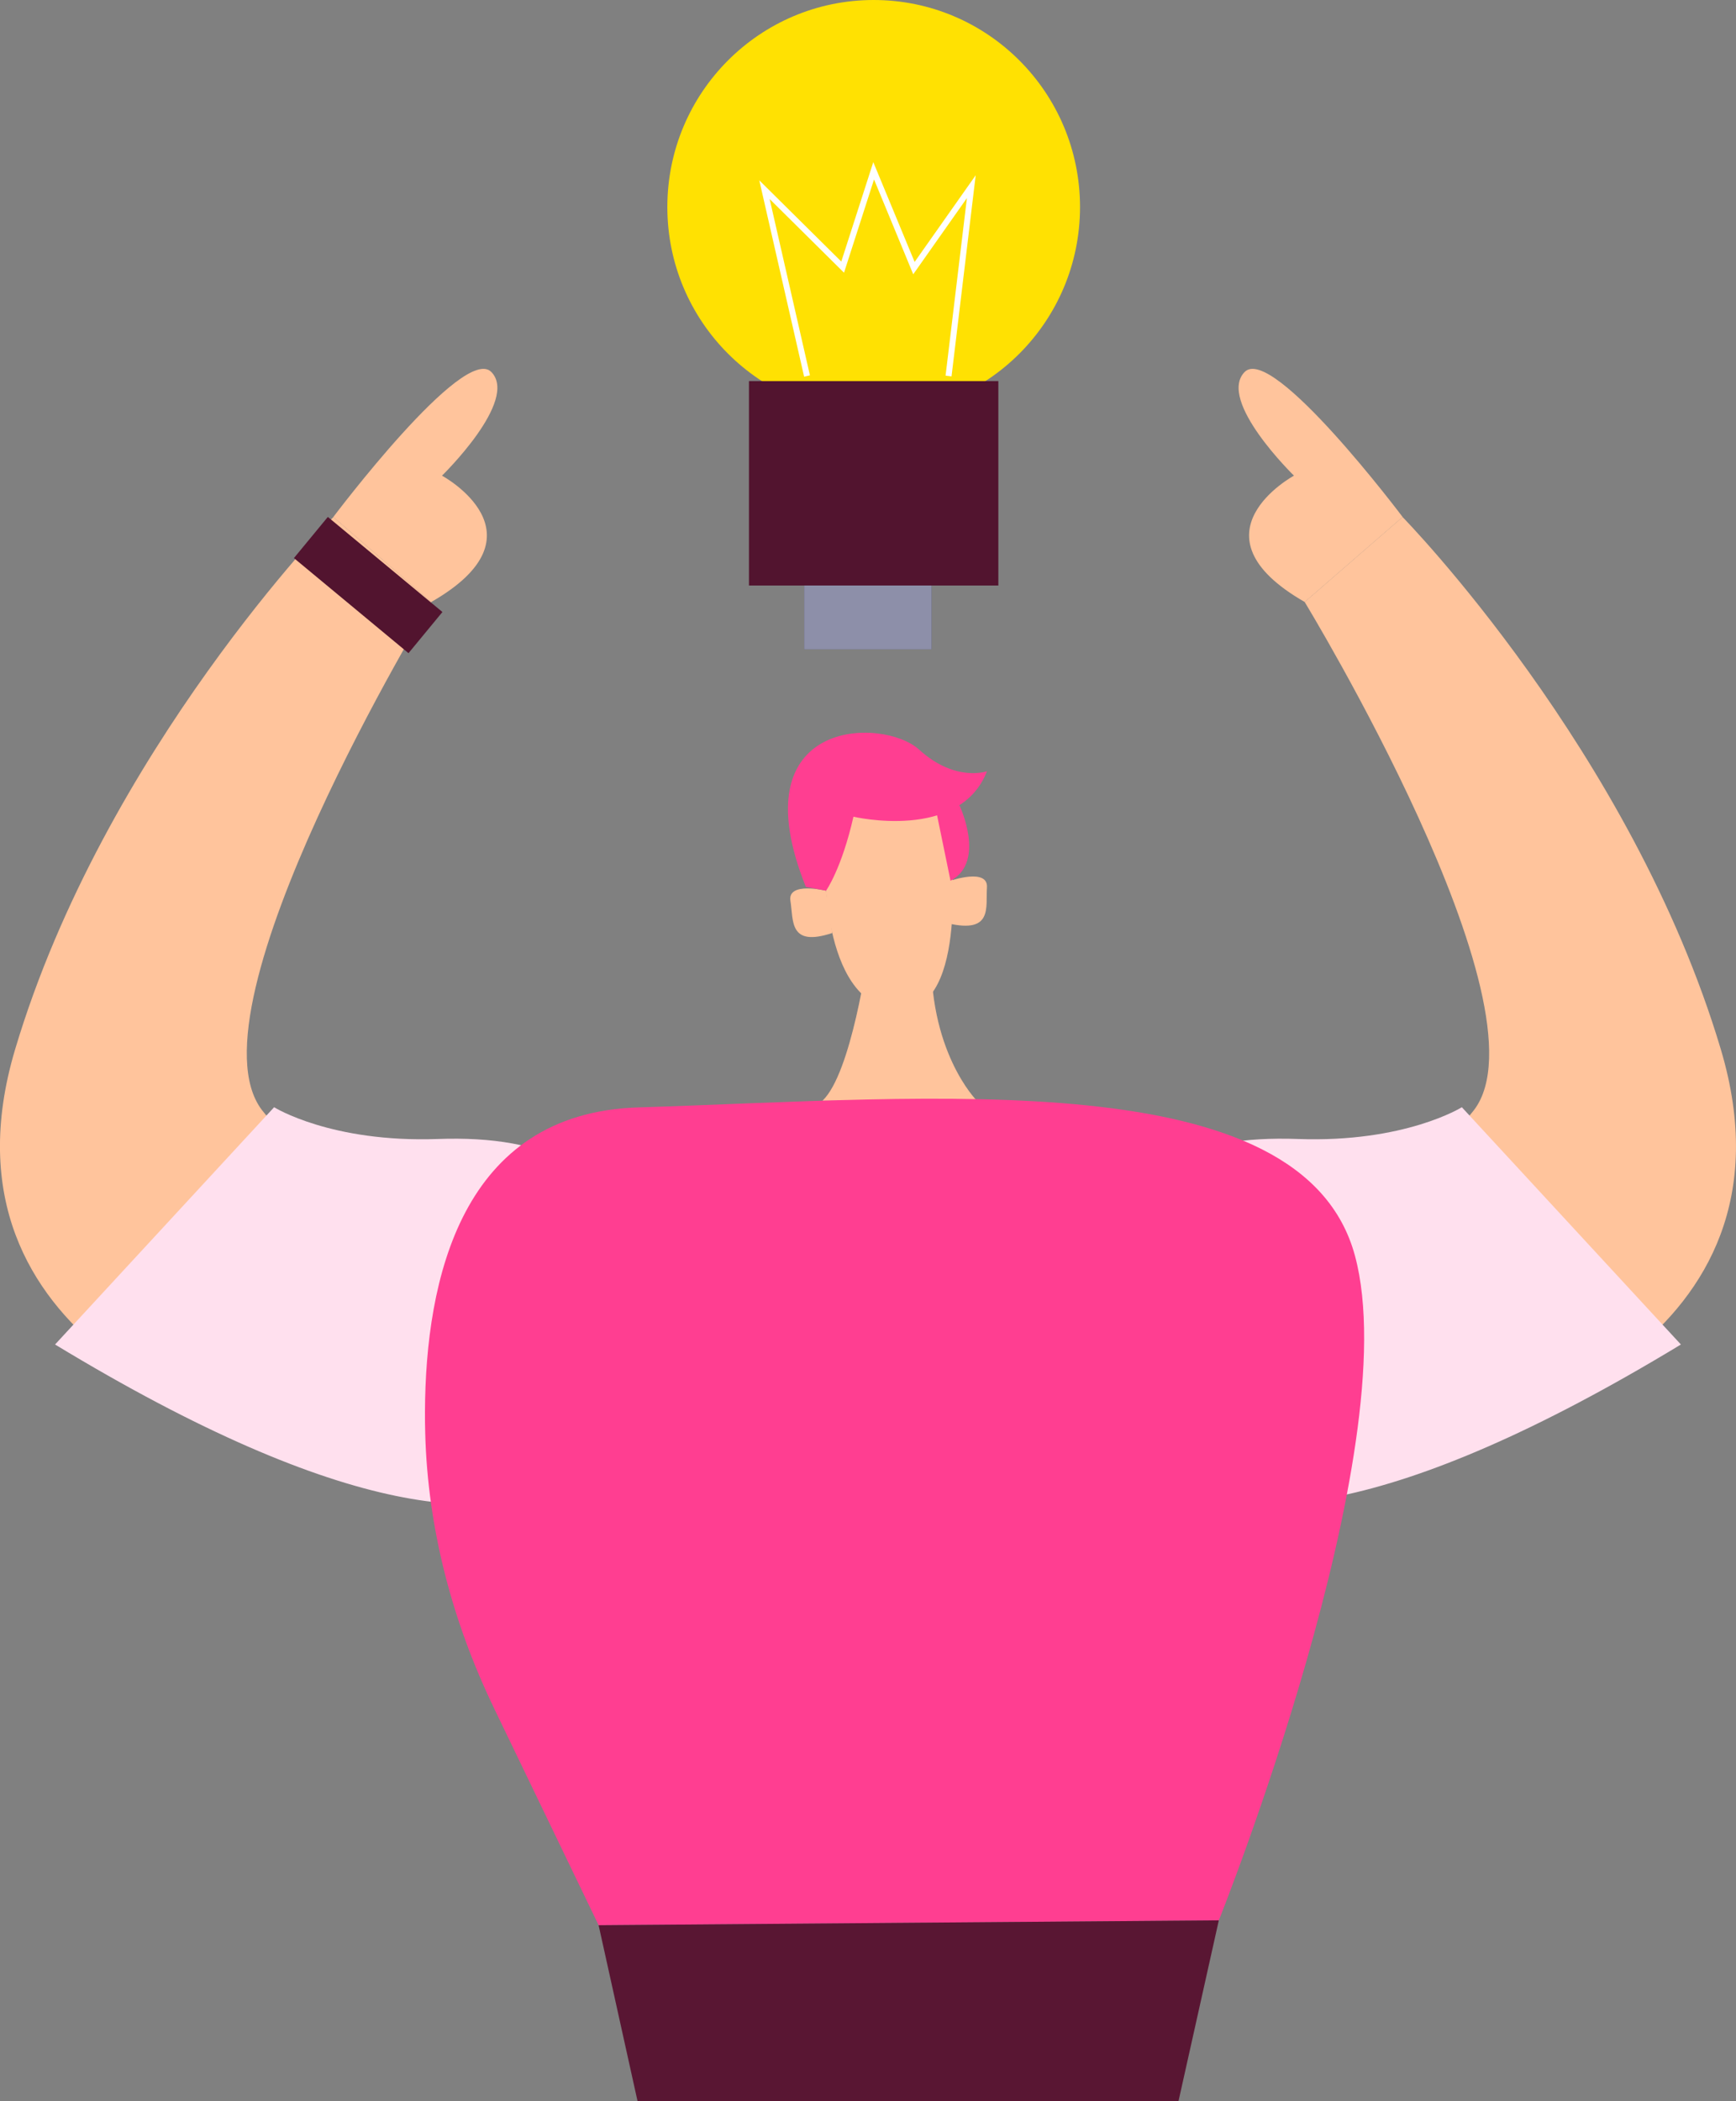
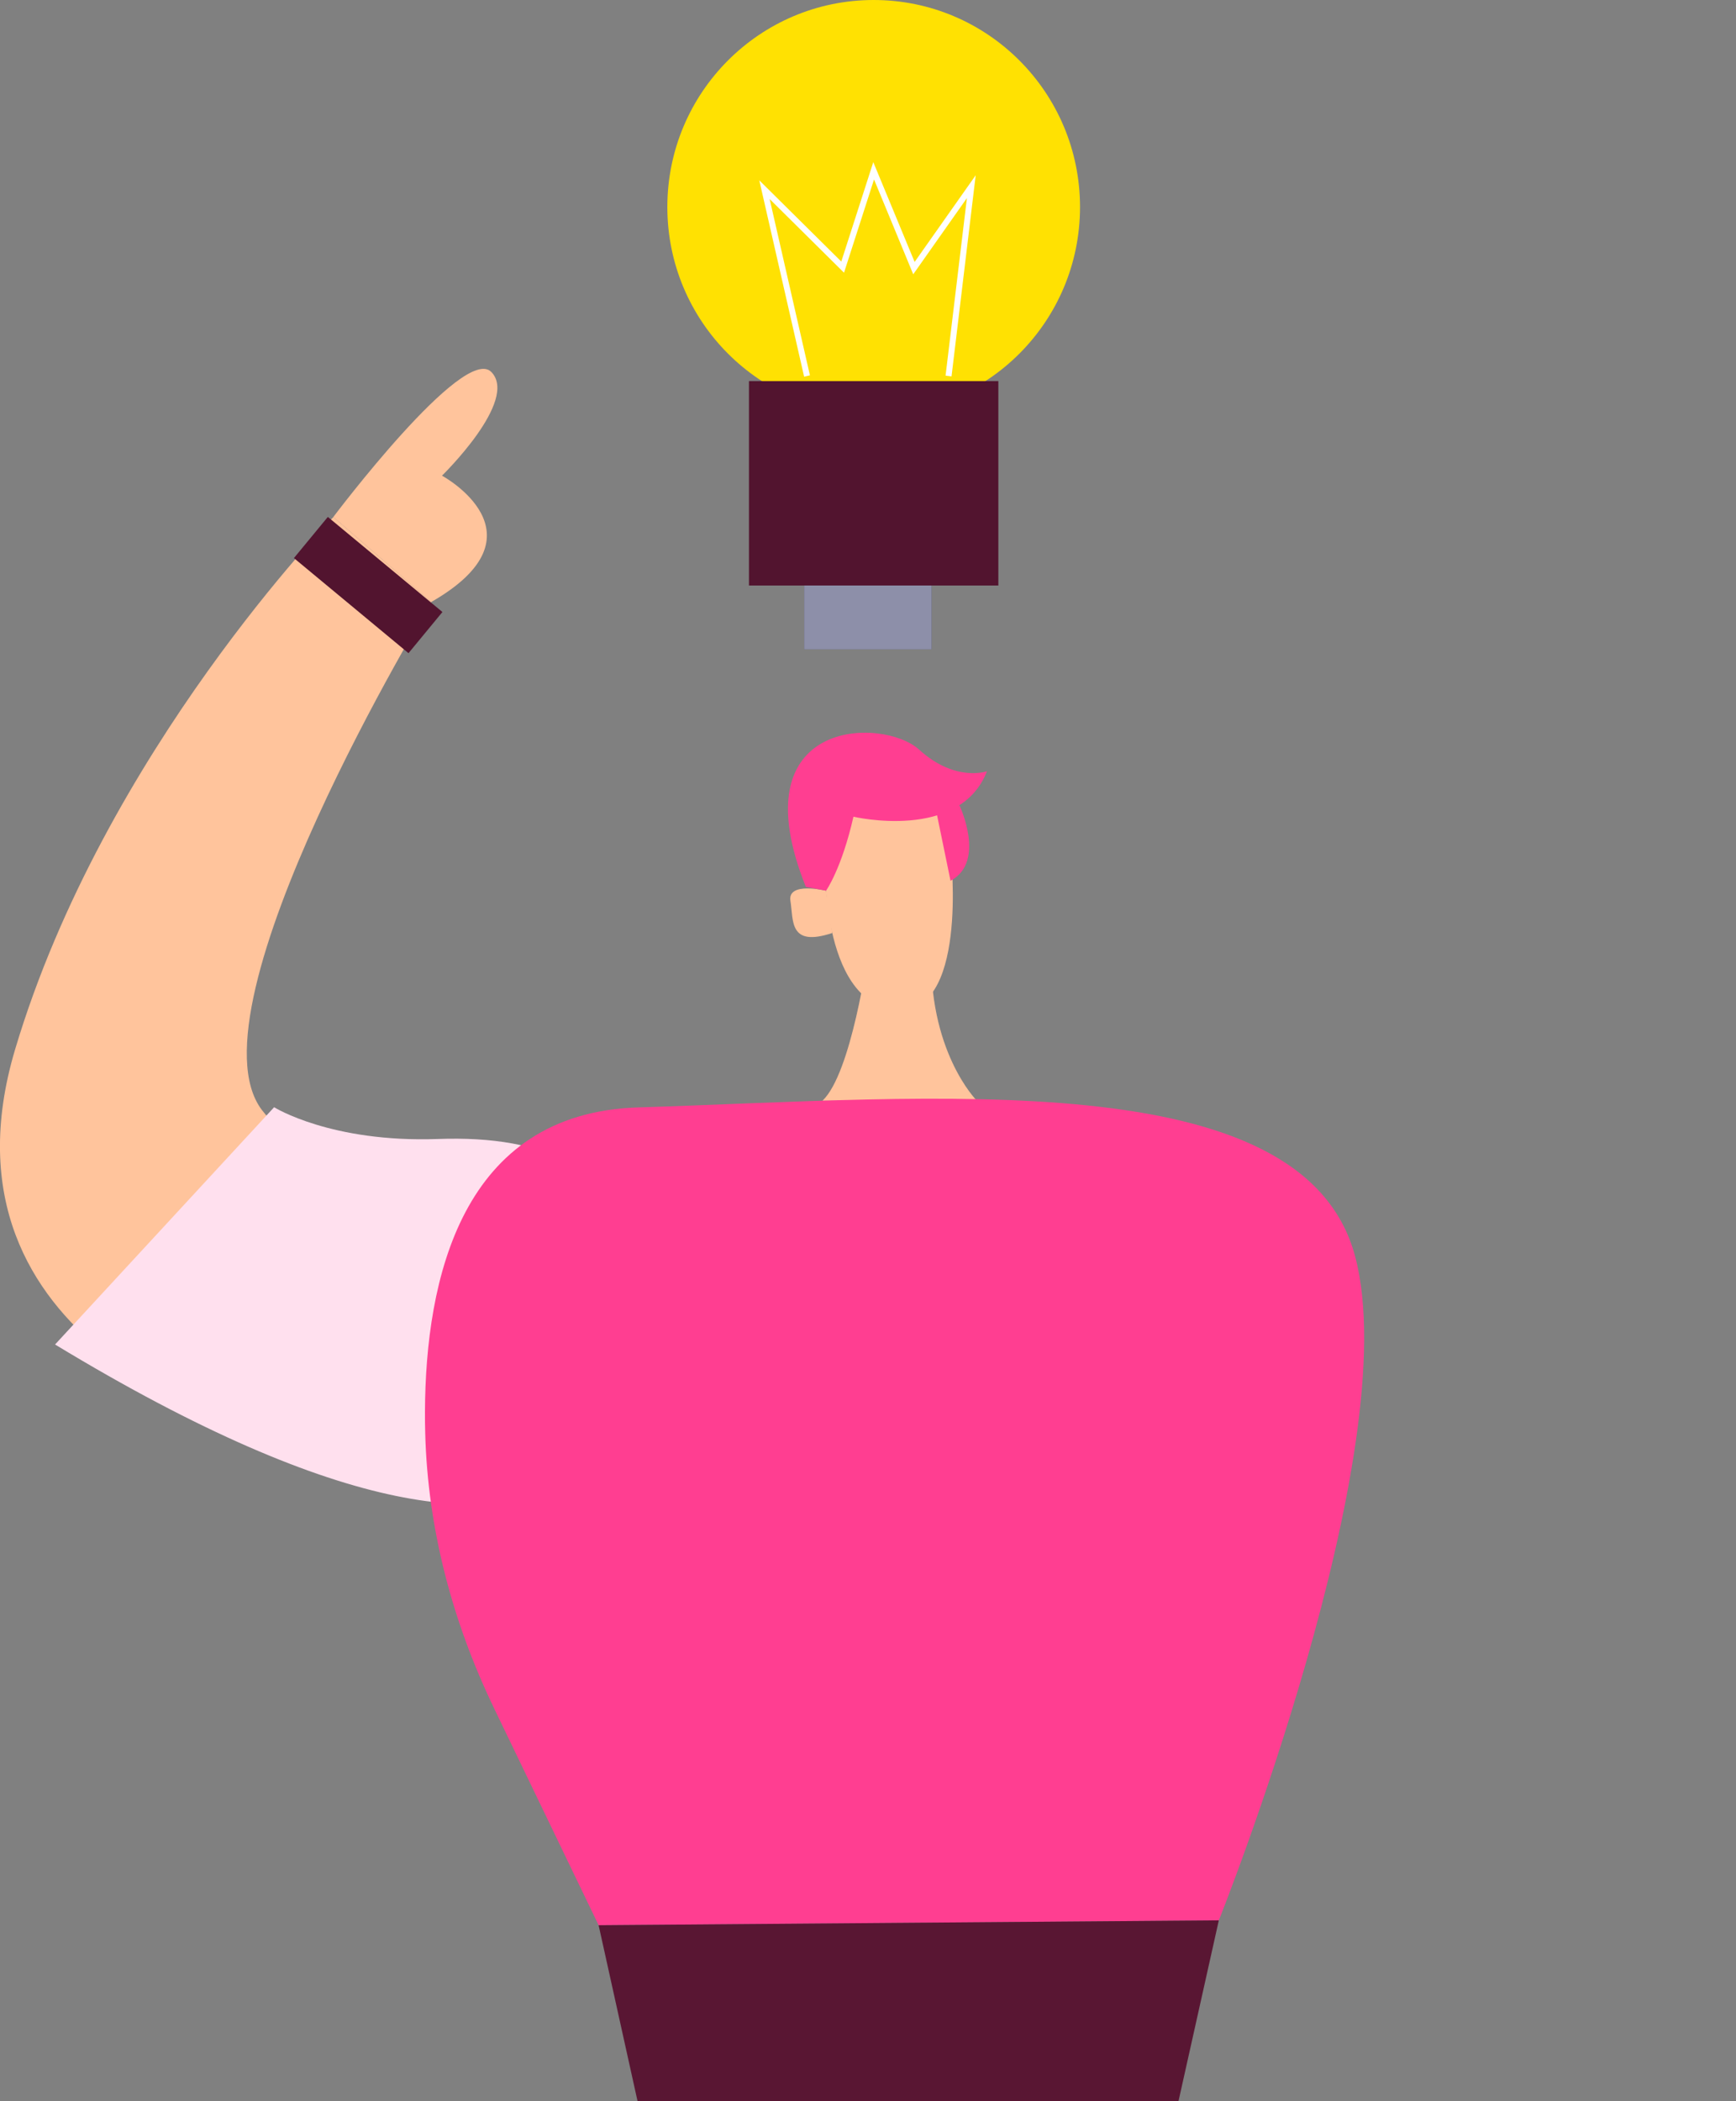
<svg xmlns="http://www.w3.org/2000/svg" width="200" height="242" viewBox="0 0 200 242" fill="none">
  <rect x="0" y="0" width="200" height="242" fill="#808080" stroke="none" />
  <g clip-path="url(#clip0_1045_4093)">
    <path d="M100.655 47.695C113.783 47.695 124.426 37.018 124.426 23.847C124.426 10.677 113.783 0 100.655 0C87.526 0 76.883 10.677 76.883 23.847C76.883 37.018 87.526 47.695 100.655 47.695Z" fill="#FFE102" />
    <path d="M115.018 43.894H86.285V67.443H115.018V43.894Z" fill="#52142F" />
    <path d="M92.642 43.389L87.475 20.769L96.923 30.126L100.609 18.676L105.371 30.172L112.407 20.189L109.623 43.355L108.937 43.269L111.395 22.816L105.211 31.594L100.695 20.671L97.237 31.411L88.669 22.925L93.31 43.234L92.642 43.389Z" fill="white" />
    <path d="M107.319 67.442H92.658V74.787H107.319V67.442Z" fill="#24285B" />
    <g opacity="0.48">
      <path d="M107.319 67.442H92.658V74.787H107.319V67.442Z" fill="white" />
    </g>
    <path d="M99.986 109.914C99.986 109.914 98.111 123.623 94.756 126.783H112.543C112.543 126.783 106.776 121.043 107.313 108.996L99.98 109.914H99.986Z" fill="#FFC49C" />
    <g opacity="0.09">
      <path d="M99.986 109.914C99.986 109.914 98.111 123.623 94.756 126.783H112.543C112.543 126.783 106.776 121.043 107.313 108.996L99.98 109.914H99.986Z" fill="#FFC49C" />
    </g>
    <path d="M95.054 98.79C95.054 98.79 94.425 115.258 103.022 116.29C111.618 117.322 109.555 98.555 109.555 98.555C109.555 98.555 110.029 89.312 104.971 88.4C99.912 87.489 93.271 87.007 95.048 98.784H95.054V98.79Z" fill="#FFC49C" />
    <path d="M95.167 102.597C95.167 102.597 90.691 101.502 91.063 103.772C91.429 106.043 90.874 109.122 95.887 107.465L95.167 102.597Z" fill="#FFC49C" />
-     <path d="M109.509 101.445C109.509 101.445 113.859 99.937 113.704 102.23C113.55 104.524 114.39 107.54 109.246 106.359L109.509 101.445Z" fill="#FFC49C" />
    <path d="M29.727 164.782C29.727 164.782 -8.523 155.223 1.748 120.848C12.013 86.474 38.409 59.553 38.409 59.553L49.686 69.341C49.686 69.341 21.25 116.026 30.161 127.838C39.072 139.65 64.49 126.84 71.109 143.285C77.727 159.73 72.16 179.082 29.727 164.787V164.782Z" fill="#FFC49C" />
    <path d="M38.404 59.547C38.404 59.547 53.442 39.553 56.615 42.856C59.787 46.153 50.922 54.788 50.922 54.788C50.922 54.788 63.342 61.514 49.681 69.341L38.404 59.553V59.547Z" fill="#FFC49C" />
    <path d="M6.34 154.868L31.581 127.534C31.581 127.534 38.125 131.64 50.471 131.192C62.817 130.745 71.791 134.57 74.209 146.192C76.626 157.815 73.454 195.538 6.34 154.862V154.868Z" fill="#FFE0EE" />
-     <path d="M170.267 164.782C170.267 164.782 208.517 155.223 198.246 120.848C187.98 86.474 161.585 59.553 161.585 59.553L150.308 69.341C150.308 69.341 178.744 116.026 169.833 127.838C160.922 139.65 135.504 126.84 128.885 143.285C122.266 159.73 127.834 179.082 170.267 164.787V164.782Z" fill="#FFC49C" />
-     <path d="M161.591 59.547C161.591 59.547 146.553 39.553 143.381 42.856C140.209 46.153 149.074 54.788 149.074 54.788C149.074 54.788 136.653 61.514 150.314 69.341L161.591 59.553V59.547Z" fill="#FFC49C" />
-     <path d="M193.656 154.868L168.415 127.534C168.415 127.534 161.871 131.64 149.525 131.192C137.173 130.745 128.205 134.57 125.787 146.192C123.369 157.809 126.542 195.538 193.656 154.862V154.868Z" fill="#FFE0EE" />
    <path d="M56.894 196.702C52.133 186.823 49.275 176.078 48.989 165.109C48.966 164.271 48.955 163.428 48.96 162.591C49.023 147.356 53.173 128.188 73.521 127.557C107.433 126.508 150.072 122.299 156.102 144.644C162.132 166.983 140.418 221.192 140.418 221.192L68.966 221.754L56.894 196.708V196.702Z" fill="#FF3E91" />
    <path d="M95.167 102.597C95.167 102.597 96.968 100.057 98.323 94.071C98.323 94.071 110.56 96.949 113.704 88.836C113.704 88.836 110.063 90.143 105.89 86.347C101.712 82.552 85.01 82.626 92.841 102.156L95.162 102.592H95.167V102.597Z" fill="#FF3E91" />
    <path d="M110.531 92.752C110.531 92.752 113.646 99.266 109.508 101.45L107.719 92.752H110.531Z" fill="#FF3E91" />
    <path d="M68.965 221.753L73.446 242H135.776L140.417 221.191L68.965 221.753Z" fill="#591633" />
    <path d="M37.77 59.541L33.861 64.282L47.062 75.234L50.971 70.493L37.77 59.541Z" fill="#52142F" />
  </g>
  <defs>
    <clipPath id="clip0_1045_4093">
      <rect width="200" height="242" fill="white" />
    </clipPath>
  </defs>
</svg>